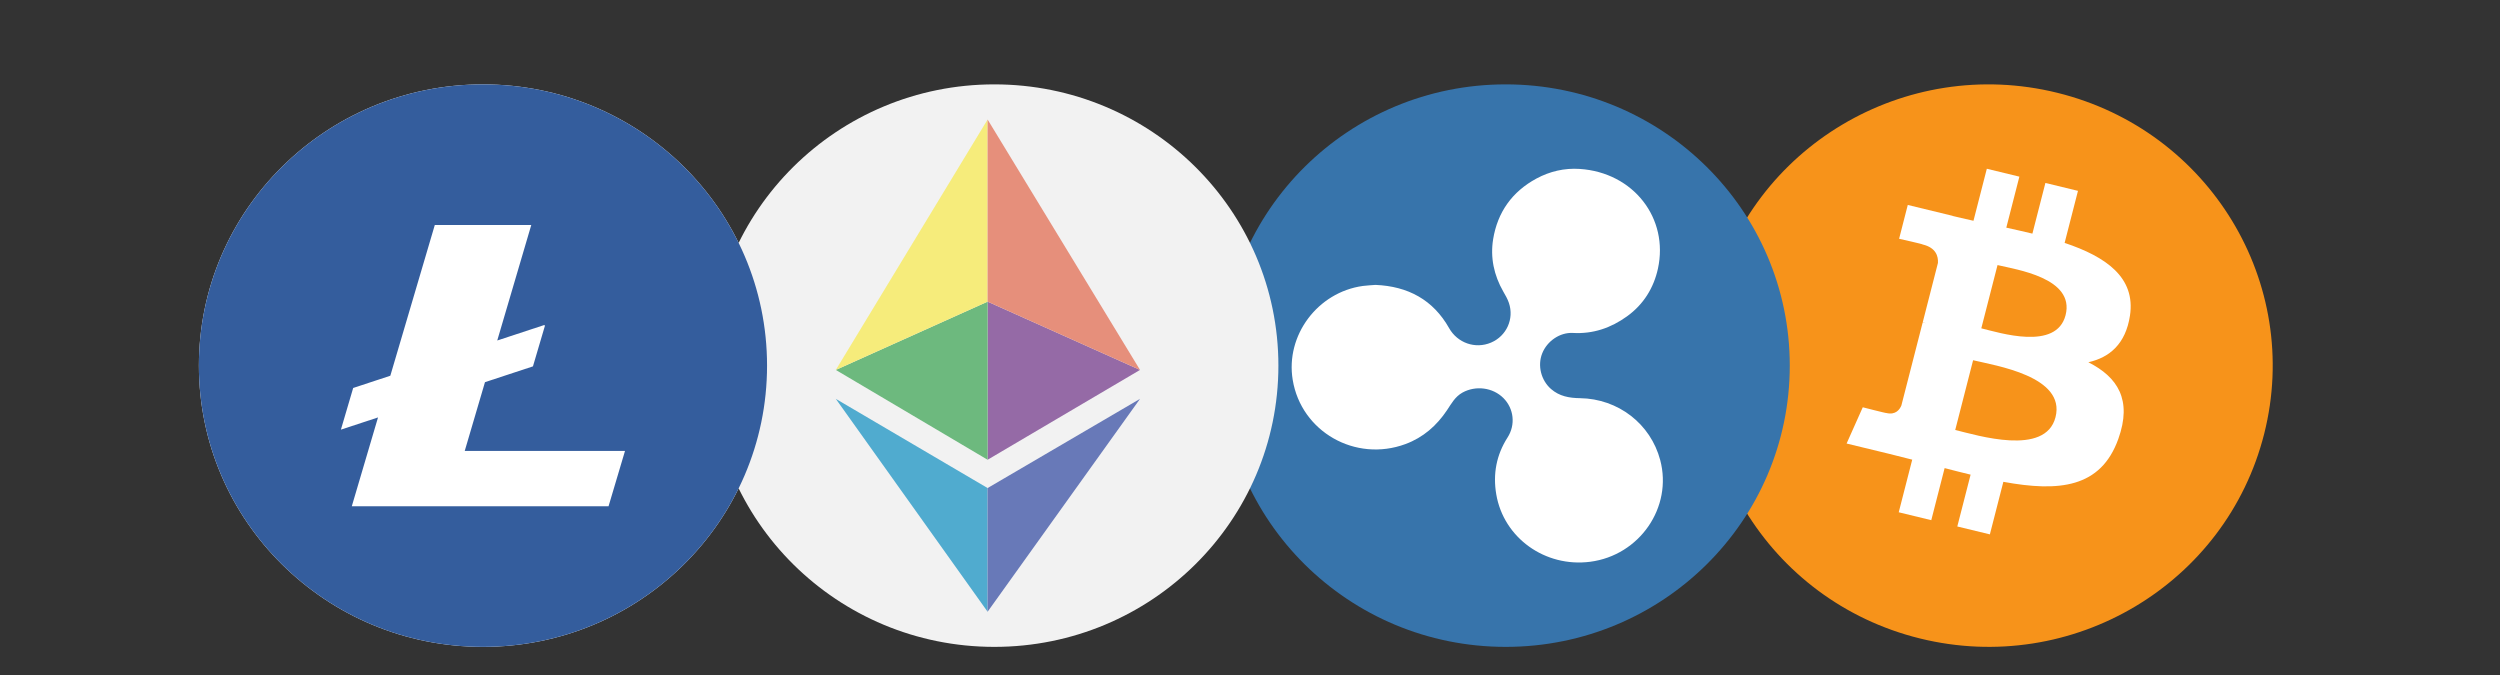
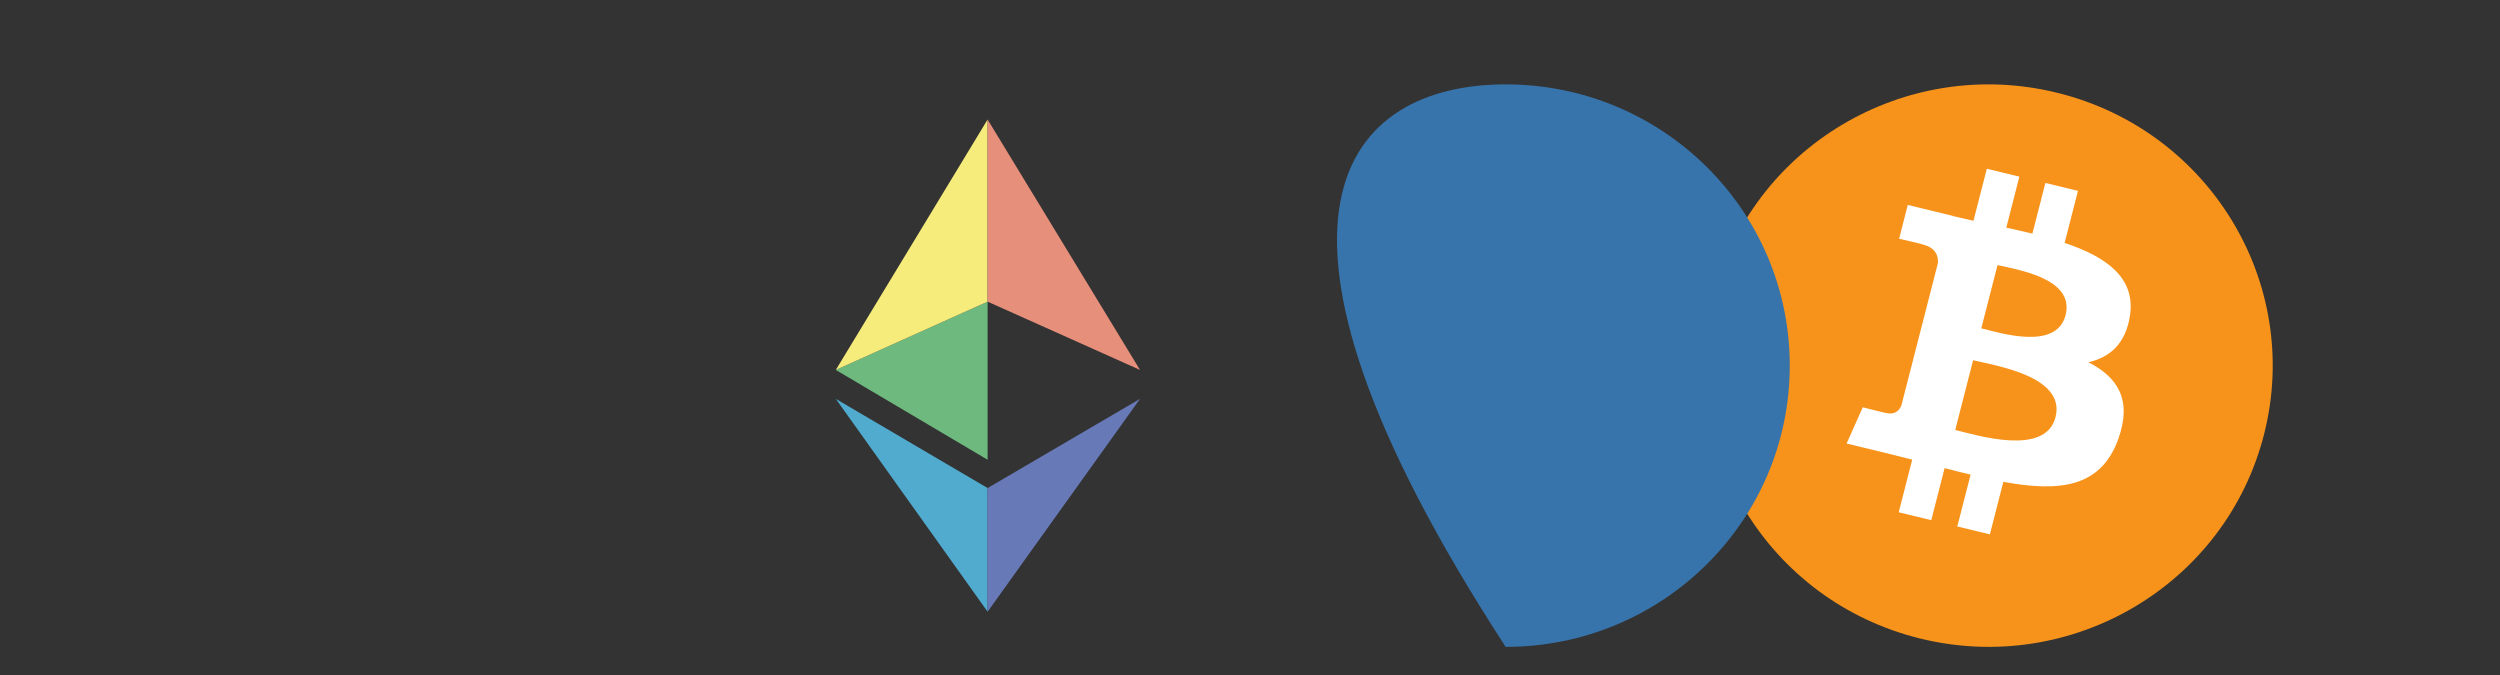
<svg xmlns="http://www.w3.org/2000/svg" width="100" height="27" viewBox="0 0 100 27" fill="none">
  <rect x="0" y="0" width="100" height="27" fill="#333333" stroke="none" />
-   <path d="M30.682 14.625C30.682 20.838 25.594 25.875 19.318 25.875C13.042 25.875 7.955 20.838 7.955 14.625C7.955 8.412 13.042 3.375 19.318 3.375C25.594 3.375 30.682 8.412 30.682 14.625Z" fill="white" />
  <path d="M90.569 17.346C89.051 23.373 82.885 27.041 76.796 25.538C70.709 24.036 67.004 17.931 68.522 11.905C70.039 5.877 76.206 2.209 82.293 3.712C88.382 5.214 92.087 11.319 90.569 17.346Z" fill="#F7931A" />
  <path d="M85.198 12.63C85.434 11.093 84.231 10.267 82.585 9.716L83.119 7.634L81.816 7.318L81.296 9.345C80.953 9.262 80.602 9.184 80.252 9.106L80.775 7.066L79.473 6.75L78.939 8.831C78.655 8.768 78.377 8.706 78.106 8.641L78.108 8.634L76.311 8.198L75.964 9.551C75.964 9.551 76.931 9.767 76.91 9.78C77.438 9.908 77.534 10.248 77.518 10.517L76.91 12.889C76.946 12.898 76.993 12.911 77.045 12.931C77.002 12.92 76.955 12.909 76.907 12.898L76.055 16.22C75.991 16.376 75.827 16.61 75.458 16.521C75.471 16.539 74.511 16.291 74.511 16.291L73.864 17.741L75.56 18.152C75.875 18.229 76.184 18.31 76.489 18.386L75.949 20.491L77.251 20.807L77.785 18.724C78.141 18.818 78.486 18.904 78.824 18.986L78.292 21.059L79.595 21.375L80.134 19.273C82.356 19.682 84.028 19.517 84.731 17.563C85.298 15.99 84.703 15.082 83.534 14.49C84.385 14.299 85.026 13.755 85.198 12.63ZM82.22 16.689C81.817 18.263 79.092 17.412 78.209 17.199L78.924 14.409C79.808 14.624 82.641 15.048 82.22 16.689ZM82.623 12.607C82.255 14.038 79.987 13.311 79.252 13.133L79.901 10.603C80.636 10.781 83.006 11.114 82.623 12.607Z" fill="white" />
-   <path d="M71.591 14.625C71.591 20.838 66.503 25.875 60.227 25.875C53.951 25.875 48.864 20.838 48.864 14.625C48.864 8.412 53.951 3.375 60.227 3.375C66.503 3.375 71.591 8.412 71.591 14.625Z" fill="#3774AB" />
-   <path d="M55.021 11.396C56.319 11.451 57.325 11.992 57.964 13.125C58.298 13.717 59.01 13.972 59.641 13.704C60.263 13.439 60.571 12.755 60.357 12.119C60.302 11.956 60.216 11.809 60.131 11.662C59.756 11.007 59.606 10.301 59.726 9.565C59.902 8.49 60.484 7.666 61.461 7.14C61.993 6.854 62.575 6.717 63.187 6.757C65.344 6.898 66.758 8.736 66.317 10.748C66.148 11.517 65.743 12.175 65.083 12.652C64.439 13.117 63.724 13.364 62.914 13.318C62.401 13.29 61.887 13.638 61.689 14.133C61.492 14.624 61.644 15.213 62.04 15.559C62.375 15.852 62.769 15.921 63.2 15.927C64.73 15.95 66.024 16.955 66.408 18.4C66.911 20.29 65.586 22.215 63.606 22.471C61.806 22.703 60.145 21.517 59.85 19.771C59.713 18.964 59.853 18.199 60.303 17.498C60.627 16.993 60.558 16.345 60.137 15.923C59.709 15.495 59.026 15.414 58.503 15.701C58.201 15.868 58.056 16.145 57.879 16.41C57.467 17.025 56.93 17.5 56.218 17.763C54.215 18.503 52.048 17.268 51.708 15.193C51.416 13.413 52.706 11.688 54.515 11.438C54.683 11.415 54.85 11.411 55.021 11.396Z" fill="white" />
-   <path d="M51.136 14.625C51.136 20.838 46.049 25.875 39.773 25.875C33.497 25.875 28.409 20.838 28.409 14.625C28.409 8.412 33.497 3.375 39.773 3.375C46.049 3.375 51.136 8.412 51.136 14.625Z" fill="#F2F2F2" />
-   <path d="M45.601 14.797L39.504 18.39V12.066L45.601 14.797Z" fill="#956AA6" />
+   <path d="M71.591 14.625C71.591 20.838 66.503 25.875 60.227 25.875C48.864 8.412 53.951 3.375 60.227 3.375C66.503 3.375 71.591 8.412 71.591 14.625Z" fill="#3774AB" />
  <path d="M33.432 15.954L39.504 24.469V19.522L33.432 15.954Z" fill="#50ABCF" />
  <path d="M33.432 14.797L39.504 18.39V12.066L33.432 14.797Z" fill="#6DB97E" />
  <path d="M33.432 14.797L39.504 12.066V4.781L33.432 14.797Z" fill="#F6EC7B" />
  <path d="M45.601 15.954L39.504 24.469V19.522L45.601 15.954Z" fill="#6879B8" />
  <path d="M45.601 14.797L39.504 12.066V4.781L45.601 14.797Z" fill="#E68F7B" />
-   <path fill-rule="evenodd" clip-rule="evenodd" d="M19.318 25.875C25.594 25.875 30.682 20.838 30.682 14.625C30.682 8.412 25.594 3.375 19.318 3.375C13.042 3.375 7.955 8.412 7.955 14.625C7.955 20.838 13.042 25.875 19.318 25.875ZM19.399 15.287L18.589 18.038L25 18.038L24.342 20.25H14.072L15.121 16.697L13.636 17.186L14.127 15.519L15.613 15.029L17.392 9H21.251L19.89 13.62L21.779 12.998L21.795 13.038L21.318 14.655L19.399 15.287Z" fill="#345D9D" />
</svg>